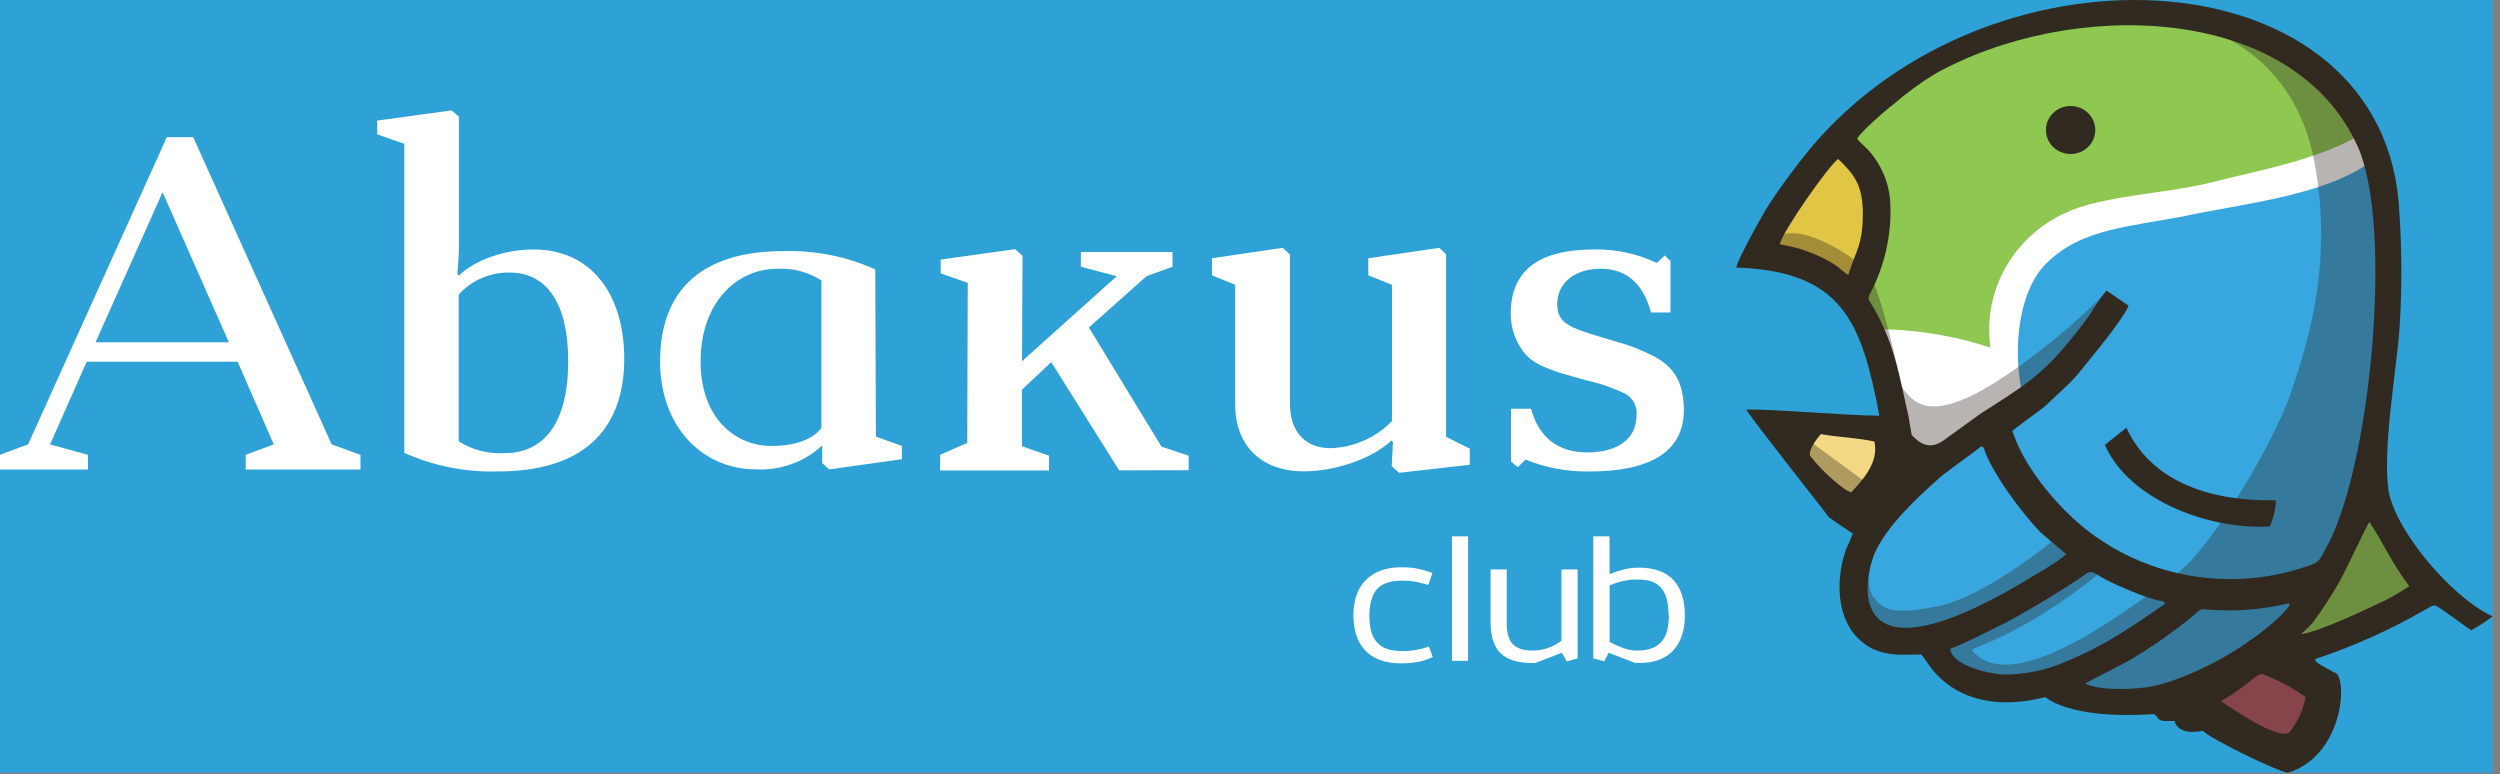
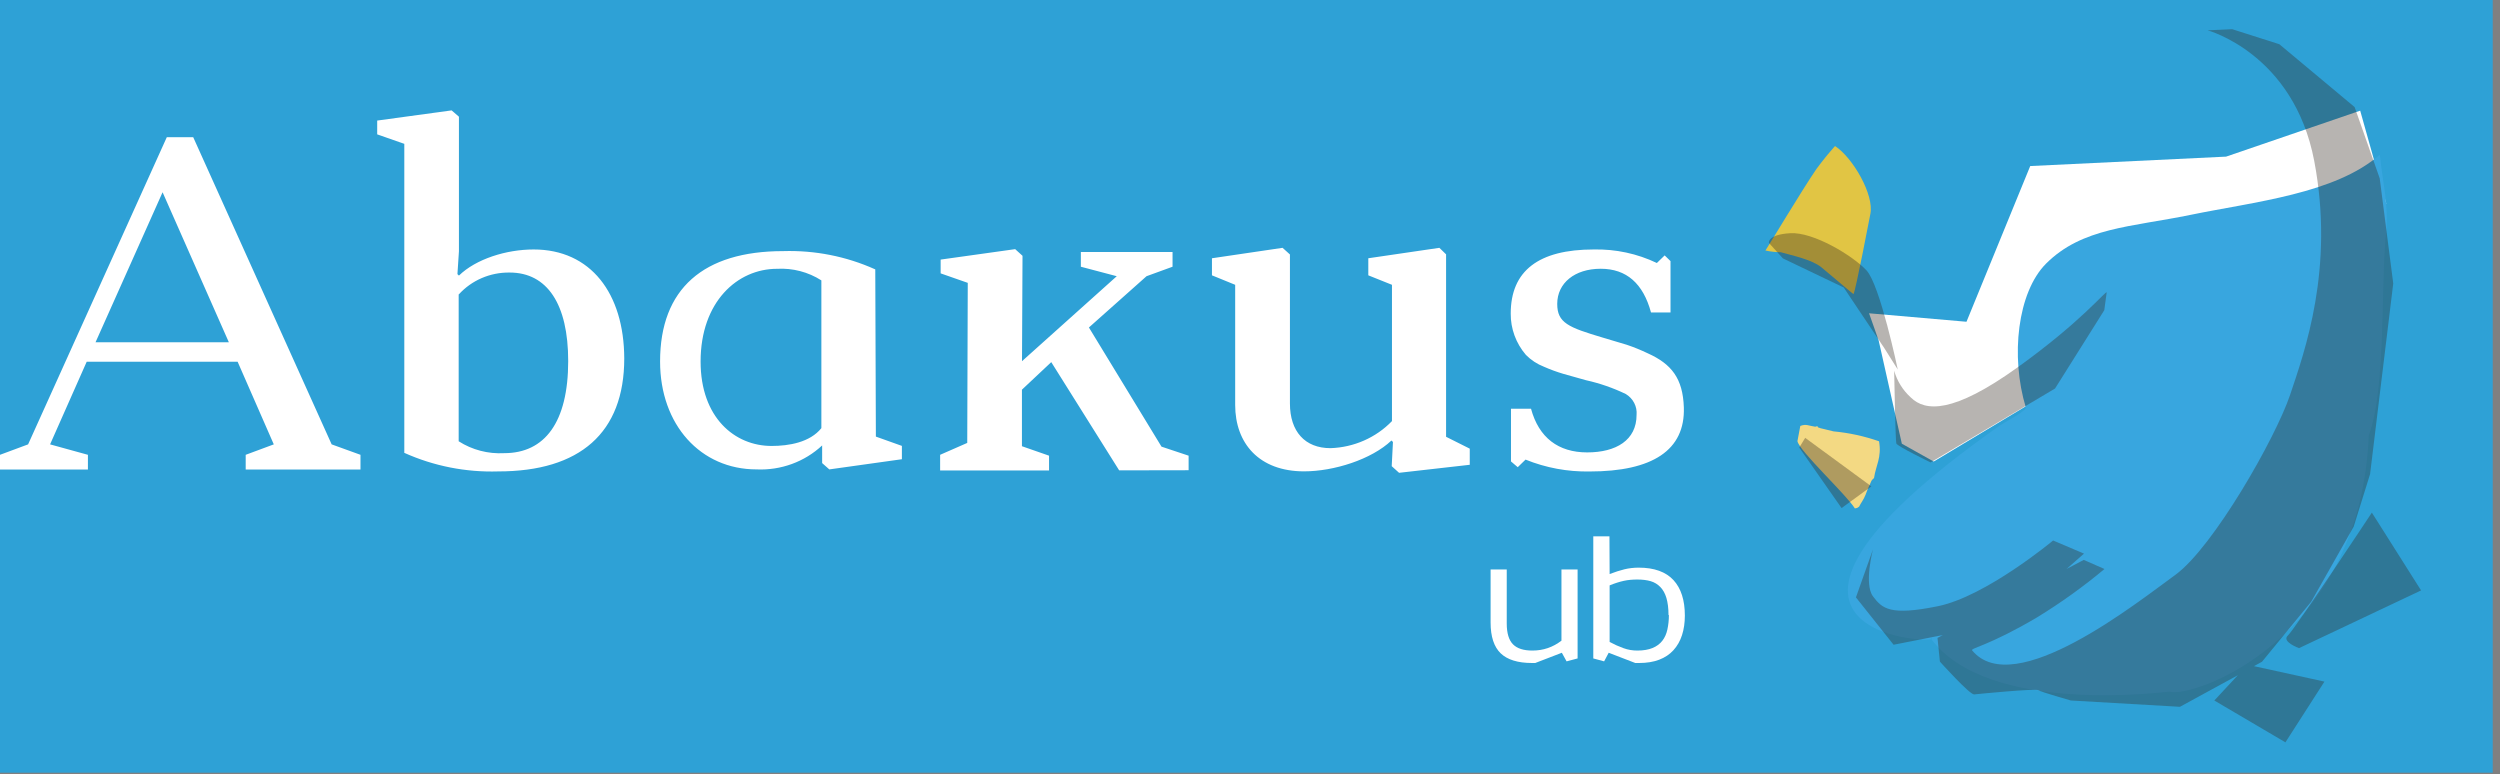
<svg xmlns="http://www.w3.org/2000/svg" width="155" height="48" viewBox="0 0 155 48" fill="none">
  <rect x="0" y="0" width="155" height="48" fill="#808080" stroke="none" />
  <rect width="154.549" height="47.907" fill="#2EA1D6" />
  <g clip-path="url(#clip0_0_5463)">
    <path fill-rule="evenodd" clip-rule="evenodd" d="M10.342 8.506L1.742 27.551L0 28.198V29.111H5.451V28.198L3.105 27.551L5.375 22.428H14.733L16.975 27.551L15.233 28.198V29.111H22.35V28.198L20.563 27.551L11.979 8.506H10.342ZM54.239 16.69C52.461 15.893 50.516 15.509 48.558 15.569C43.619 15.569 40.925 17.897 40.925 22.412C40.925 26.352 43.446 29.103 46.905 29.103C47.651 29.137 48.397 29.022 49.096 28.767C49.796 28.512 50.434 28.12 50.973 27.617V28.711L51.417 29.103L55.917 28.472V27.645L54.304 27.069L54.267 16.698L54.239 16.69ZM50.929 26.54C50.219 27.429 48.913 27.649 47.836 27.649C45.558 27.649 43.437 25.897 43.437 22.416C43.437 18.709 45.719 16.666 48.175 16.666C49.147 16.612 50.111 16.863 50.925 17.384V26.547L50.929 26.54ZM73.694 29.154V28.252L72.013 27.692L67.513 20.304L71.085 17.125L72.698 16.537V15.624H67.013V16.537L69.239 17.125L63.364 22.393L63.396 15.859L62.941 15.447L58.32 16.094V16.949L60.001 17.537L59.969 27.461L58.288 28.198V29.17H65.041V28.252L63.36 27.665V24.16L65.178 22.452L69.388 29.162L73.694 29.154ZM14.189 21.221H5.923L10.08 11.92L14.189 21.221ZM25.075 28.08C26.895 28.897 28.886 29.29 30.89 29.228C35.946 29.228 38.704 26.845 38.704 22.22C38.688 18.191 36.627 15.467 33.087 15.467C31.39 15.467 29.515 16.055 28.454 17.086L28.361 16.996L28.454 15.581V7.236L27.999 6.844L23.386 7.475V8.33L25.067 8.918V28.08H25.075ZM28.45 18.25C28.844 17.817 29.329 17.472 29.872 17.239C30.416 17.006 31.005 16.889 31.599 16.898C33.93 16.898 35.228 18.857 35.228 22.385C35.228 26.183 33.773 28.096 31.261 28.096C30.263 28.152 29.273 27.894 28.438 27.359V18.25H28.45ZM89.665 15.777L89.242 15.365L84.835 16.012V17.07L86.302 17.658V26.108C85.309 27.136 83.938 27.739 82.488 27.786C80.911 27.786 79.976 26.755 79.976 25.019V15.777L79.52 15.365L75.141 16.012V17.07L76.581 17.658V25.105C76.581 27.488 78.065 29.224 80.851 29.224C82.698 29.224 85.028 28.488 86.27 27.312L86.363 27.402L86.286 28.903L86.742 29.314L91.125 28.817V27.817L89.657 27.081V15.777H89.665ZM94.1 28.966L94.584 28.495C95.84 29.005 97.191 29.255 98.552 29.232C102.459 29.232 104.487 27.907 104.398 25.258C104.338 23.459 103.632 22.565 102.156 21.903C101.734 21.701 101.299 21.524 100.854 21.374L99.37 20.931C97.237 20.296 96.548 20.018 96.548 18.842C96.548 17.548 97.636 16.663 99.241 16.663C100.846 16.663 101.874 17.576 102.362 19.371H103.572V16.188L103.209 15.835L102.725 16.306C101.509 15.725 100.168 15.438 98.814 15.467C95.391 15.467 93.665 16.792 93.665 19.441C93.656 20.376 93.989 21.283 94.604 22.001C94.919 22.322 95.301 22.573 95.725 22.738C96.118 22.911 96.522 23.059 96.935 23.181L98.33 23.573C99.186 23.763 100.015 24.051 100.802 24.431C101.025 24.566 101.205 24.758 101.322 24.986C101.44 25.215 101.49 25.47 101.467 25.724C101.467 27.292 100.197 28.049 98.406 28.049C96.616 28.049 95.407 27.135 94.923 25.34H93.681V28.609L94.1 28.966Z" fill="white" />
-     <path fill-rule="evenodd" clip-rule="evenodd" d="M137.86 43.795C138.033 43.983 140.372 45.23 140.815 45.496L141.852 46.057C142.456 45.77 143.464 44.097 143.504 43.188C142.661 42.796 141.892 42.267 141.052 41.82C140.698 41.628 140.569 41.569 140.246 41.349C139.924 41.13 139.795 41.263 139.4 41.479C139.069 41.655 137.686 42.698 137.319 43.278C137.089 43.591 138.017 43.529 137.86 43.795Z" fill="#B35462" />
    <path fill-rule="evenodd" clip-rule="evenodd" d="M115.882 19.424L121.922 19.949L125.874 10.295L138.017 9.711L146.332 6.862L147.949 12.62L131.554 15.587L126.591 20.819L126.292 24.774L119.89 28.615L117.914 27.51L116.478 21.113L115.882 19.424Z" fill="white" />
-     <path fill-rule="evenodd" clip-rule="evenodd" d="M109.456 15.532C109.767 15.6 110.085 15.635 110.404 15.637C111.174 15.853 112.303 16.092 112.9 16.551C113.077 16.688 114.803 18.162 114.916 18.236C115.041 18.064 115.911 13.533 115.964 13.258C116.202 12.082 114.884 9.782 113.771 9.053L113.492 9.378C113.392 9.5 113.295 9.601 113.198 9.727C112.997 9.978 112.819 10.205 112.622 10.472L111.815 11.604C111.755 11.73 109.541 15.43 109.456 15.532Z" fill="#E1C544" />
+     <path fill-rule="evenodd" clip-rule="evenodd" d="M109.456 15.532C109.767 15.6 110.085 15.635 110.404 15.637C111.174 15.853 112.303 16.092 112.9 16.551C113.077 16.688 114.803 18.162 114.916 18.236C115.041 18.064 115.911 13.533 115.964 13.258C116.202 12.082 114.884 9.782 113.771 9.053L113.492 9.378C113.392 9.5 113.295 9.601 113.198 9.727C112.997 9.978 112.819 10.205 112.622 10.472C111.755 11.73 109.541 15.43 109.456 15.532Z" fill="#E1C544" />
    <path fill-rule="evenodd" clip-rule="evenodd" d="M111.441 27.353C111.562 27.968 114.482 30.677 115.002 31.523C115.199 31.468 115.046 31.551 115.264 31.414C115.373 31.182 115.55 30.979 115.667 30.669C115.738 30.465 115.821 30.266 115.916 30.073C116.054 29.767 115.986 29.83 116.191 29.634C116.304 28.85 116.675 28.368 116.501 27.361C115.591 27.042 114.643 26.835 113.679 26.745C113.478 26.702 113.276 26.648 113.086 26.601L112.869 26.549C112.53 26.424 112.82 26.549 112.667 26.424L112.542 26.456C112.139 26.401 111.99 26.267 111.619 26.408L111.441 27.353Z" fill="#F3D983" />
    <path fill-rule="evenodd" clip-rule="evenodd" d="M119.692 39.558C123.215 44.426 134.461 42.858 134.51 42.878C135.82 43.329 146.332 39.797 146.863 26.984C147.944 24.139 147.605 17.535 147.928 14.524C148.122 12.718 147.731 11.42 147.55 9.586C144.783 12.016 139.755 12.51 135.816 13.321C132.111 14.082 129.095 14.105 126.853 16.347C125.09 18.119 124.635 22.081 125.603 25.272C125.659 25.464 124.144 26.267 123.99 26.381C104.765 39.895 121.155 39.934 119.692 39.558Z" fill="#38A6DF" />
-     <path fill-rule="evenodd" clip-rule="evenodd" d="M115.541 15.426C115.686 15.516 115.181 17.605 115.319 17.813C115.455 18.02 115.996 20.262 116.158 20.431C116.5 20.47 116.883 20.411 117.238 20.431C119.341 20.516 121.419 20.895 123.411 21.556C123.167 19.882 123.475 18.176 124.291 16.683C125.107 15.19 126.388 13.987 127.951 13.246C130.322 12.098 134.241 12.035 137.096 11.31C140.076 10.55 144.06 9.868 146.829 8.069C146.829 7.626 145.337 6.478 145.063 6.109C144.11 4.913 142.905 3.931 141.527 3.228C140.467 2.656 139.64 2.425 139.244 2.221L139.18 2.182L137.519 1.86C135.618 1.546 133.693 1.395 131.765 1.41C128.802 1.476 126.963 1.61 124.193 2.472C121.964 3.162 119.072 4.996 117.182 6.141C117.069 6.211 117.004 6.235 116.879 6.313C116.754 6.391 116.697 6.415 116.581 6.489L114.052 8.23C114.193 8.356 114.353 8.458 114.528 8.531C114.685 8.632 114.836 8.74 114.98 8.857C117.109 10.373 116.593 12.529 115.597 14.426C115.527 14.761 115.506 15.105 115.536 15.445L115.541 15.426ZM146.623 31.578L143.801 36.959L142.095 39.895L148.95 37.802L150.208 36.348L147.696 32.307L146.623 31.578Z" fill="#8EC851" />
-     <path fill-rule="evenodd" clip-rule="evenodd" d="M128.377 6.572C128.681 6.572 128.977 6.659 129.229 6.823C129.481 6.986 129.677 7.219 129.793 7.491C129.909 7.763 129.939 8.063 129.88 8.352C129.821 8.641 129.675 8.906 129.46 9.114C129.247 9.323 128.974 9.464 128.676 9.522C128.379 9.579 128.071 9.55 127.791 9.437C127.511 9.324 127.271 9.133 127.103 8.889C126.935 8.644 126.846 8.356 126.846 8.061C126.846 7.666 127.006 7.287 127.294 7.008C127.582 6.729 127.971 6.572 128.377 6.572ZM141.925 45.433C141.155 45.845 138.485 43.991 137.7 43.474C139.372 42.509 139.716 41.906 140.236 41.784C141.199 42.142 142.11 42.621 142.945 43.211C142.801 44.02 142.451 44.782 141.925 45.425V45.433ZM114.882 33.067C114.838 33.193 114.543 33.894 114.447 34.078C113.729 36.12 113.826 39.044 116.06 40.205C117.156 40.714 117.971 40.577 119.116 40.577C119.261 40.718 119.64 41.318 119.833 41.553C121.599 43.642 124.269 43.873 126.801 43.223C126.854 43.223 128.212 44.587 133.293 44.289C133.676 44.242 133.531 44.289 133.768 44.473C133.865 44.657 133.957 44.657 134.151 44.704H134.821C135.022 45.386 135.776 45.465 136.587 45.308C136.876 45.731 141.425 47.953 141.884 47.907C145.474 46.731 145.546 41.69 144.708 41.69C144.498 41.537 143.364 41.044 143.562 40.855C145.906 40.077 148.161 39.067 150.291 37.841C150.864 37.563 150.816 37.379 151.339 37.747C152.525 38.566 152.953 38.923 153.223 39.076C153.685 38.82 154.128 38.531 154.546 38.21L154.355 38.12C152.082 37.022 148.614 33.095 148.099 30.477C147.695 28.027 148.558 23.03 148.759 20.529C148.927 18.073 148.927 15.609 148.759 13.152C148.01 -2.874 123.543 -4.352 112.197 9.257C111.289 10.37 110.431 11.53 109.669 12.69C109.334 13.2 107.653 16.218 107.653 16.586C114.277 16.825 115.415 19.992 116.523 25.773C114.535 25.773 109.697 25.334 108.265 25.401C109.072 26.604 113.293 31.884 113.378 32.064C113.854 32.393 114.66 32.954 114.858 33.075L114.882 33.067ZM114.785 30.52C114.475 30.52 113.019 29.305 112.249 28.285C112.056 28.027 112.576 27.259 112.898 26.914C113.87 27.102 115.144 27.133 116.213 27.376C116.491 28.631 115.564 29.685 114.785 30.512V30.52ZM118.313 25.726C118.354 26 118.47 26.686 118.527 26.973C119.068 27.541 119.656 27.901 120.507 27.302L122.749 25.679C125.326 24.009 126.47 23.406 128.394 21.038C128.825 20.529 129.156 20.062 129.539 19.553C129.861 19.025 130.21 18.513 130.587 18.02C130.636 18.02 131.877 18.902 131.97 18.949C131.636 19.831 129.442 22.43 128.773 23.261C128.2 23.911 127.482 24.515 126.862 25.119C126.575 25.397 124.76 26.651 124.76 26.741L124.857 26.973C125.62 29.152 127.768 31.676 129.631 33.052C131.459 34.415 133.6 35.326 135.871 35.706C138.141 36.086 140.471 35.923 142.663 35.231C143.76 34.858 143.667 35 144.191 34.024C146.981 29.109 148.388 14.136 146.207 9.147C142.207 0.132 128.329 -0.115 119.922 4.608C119.029 5.16 118.184 5.781 117.394 6.466C117.011 6.744 115.245 8.277 115.152 8.602C115.201 8.743 115.725 9.159 115.87 9.343C116.703 10.289 117.174 11.485 117.205 12.729C117.264 14.471 116.904 16.202 116.156 17.785C115.68 18.804 115.725 18.158 116.539 19.78C117.551 21.811 117.822 23.598 118.305 25.718L118.313 25.726ZM140.716 32.64C137.043 32.864 132.03 31.049 130.502 27.584L131.837 26.518C133.45 30.01 137.277 31.096 141.11 31.017C141.085 31.576 140.955 32.126 140.727 32.64H140.716ZM122.849 27.674C122.946 27.721 122.898 27.674 122.995 27.768C123.426 29.207 125.334 31.805 126.526 33.013C126.765 33.244 128.006 34.267 128.103 34.357C127.579 34.866 126.051 35.701 125.381 36.12C123.329 37.328 117.507 40.62 116.076 37.837C115.551 36.861 115.838 35.192 116.265 34.22C117.071 32.503 118.938 30.786 120.37 29.516C121.087 28.96 122.518 27.948 122.854 27.658L122.849 27.674ZM120.914 40.217C121.499 40.06 123.854 38.849 124.426 38.57C125.523 37.967 126.526 37.394 127.526 36.759C130.103 35.227 129.196 35.192 130.534 35.925C131.253 36.297 133.356 37.222 134.067 37.269C134.256 37.41 134.164 37.269 134.212 37.453C132.196 38.845 130.442 40.052 128.164 40.981C126.895 41.558 125.508 41.843 124.108 41.816C123.229 41.761 120.93 41.204 120.93 40.212L120.914 40.217ZM141.881 37.41C140.212 37.812 138.484 37.938 136.773 37.782C136.389 37.736 136.34 37.877 136.054 38.108C135.623 38.48 135.248 38.758 134.813 39.084C133.954 39.734 133.095 40.291 132.188 40.847C131.805 41.079 129.325 42.333 129.277 42.38C130.232 42.843 132.333 42.752 133.381 42.564C135.397 42.145 137.962 40.847 139.587 39.64C140.11 39.315 141.784 37.971 141.973 37.461L141.876 37.414L141.881 37.41ZM146.892 32.354C147.727 33.569 148.247 34.858 149.376 36.344C148.889 36.667 148.382 36.965 147.86 37.234C146.57 37.837 143.897 39.135 142.659 39.323C142.911 39.102 143.15 38.869 143.377 38.625C143.958 37.834 144.497 37.014 144.989 36.168C145.344 35.572 146.795 32.464 146.897 32.362L146.892 32.354ZM110.342 15.148C110.531 14.313 113.443 10.181 113.971 9.856C115.019 10.875 115.451 11.479 115.499 13.149C115.499 15.238 115.067 15.5 114.592 17.044C114.447 16.997 113.971 16.535 113.733 16.394C112.702 15.757 111.548 15.333 110.342 15.148Z" fill="#312A20" />
    <path opacity="0.35" fill-rule="evenodd" clip-rule="evenodd" d="M117.665 22.928C117.665 22.928 116.568 17.672 115.722 16.762C114.875 15.853 112.431 14.371 110.996 14.458C109.56 14.544 109.673 15.061 109.673 15.061L110.54 16.021L114.31 17.825L116.822 21.576L117.673 22.928H117.665ZM127.293 33.51L129.209 34.325L128.128 35.274L129.193 34.714L130.479 35.278C129.165 36.375 127.771 37.375 126.306 38.273C123.294 40.052 122.153 40.181 122.274 40.326C124.866 43.462 132.519 37.343 134.865 35.646C137.212 33.949 141.087 27.157 141.986 24.48C142.885 21.803 144.752 16.641 143.482 9.978C142.212 3.315 136.87 1.88 136.87 1.88L138.398 1.81L141.32 2.742L145.986 6.638L147.543 11.059L148.381 17.574L146.945 29.395L145.929 32.652L143.296 37.304L140.244 41.028L139.745 41.302L144.115 42.259L141.696 46.025L137.288 43.431L138.745 41.863L135.156 43.822L128.394 43.431C128.394 43.431 126.539 42.905 126.378 42.792C126.217 42.678 122.668 43.023 122.399 43.054C122.129 43.086 120.274 41.02 120.274 41.02L120.124 39.55L120.455 39.374L117.402 39.974L115.068 37.038L116.124 34.063C116.124 34.063 115.556 36.215 116.124 36.971C116.693 37.728 117.173 38.194 120.156 37.583C123.14 36.971 127.293 33.51 127.293 33.51ZM111.923 27.145L111.552 27.749L114.177 31.5L116.024 30.155L111.923 27.149V27.145ZM147.055 31.782C147.055 31.782 142.268 39.021 141.849 39.401C141.43 39.782 142.538 40.185 142.538 40.185L150.107 36.607L147.055 31.782Z" fill="#312A20" />
    <path opacity="0.35" fill-rule="evenodd" clip-rule="evenodd" d="M130.615 18.13C130.555 18.013 129.075 19.917 125.083 22.782C121.092 25.648 119.37 25.526 118.47 24.644C117.975 24.195 117.618 23.621 117.438 22.986C117.438 22.986 117.515 27.317 117.572 27.494C117.628 27.67 119.696 28.67 119.696 28.67L127.413 24.088L130.466 19.231L130.615 18.13Z" fill="#312A20" />
  </g>
-   <path d="M88.587 36.181L88.811 35.523C88.54 35.421 88.257 35.341 87.963 35.273C87.668 35.205 87.315 35.171 86.903 35.171C86.397 35.171 85.949 35.239 85.572 35.386C85.195 35.534 84.889 35.738 84.642 35.999C84.394 36.26 84.206 36.578 84.088 36.941C83.971 37.304 83.912 37.713 83.912 38.156C83.912 38.598 83.971 39.007 84.088 39.37C84.206 39.733 84.383 40.039 84.618 40.3C84.854 40.562 85.16 40.766 85.537 40.913C85.914 41.061 86.361 41.129 86.879 41.129C87.268 41.129 87.61 41.095 87.916 41.038C88.222 40.981 88.528 40.879 88.834 40.732L88.587 40.085C88.305 40.187 88.034 40.255 87.775 40.3C87.515 40.346 87.245 40.369 86.974 40.369C86.585 40.369 86.255 40.323 85.996 40.232C85.737 40.142 85.525 40.005 85.36 39.812C85.195 39.62 85.078 39.393 85.007 39.12C84.936 38.848 84.901 38.53 84.901 38.178C84.901 37.452 85.054 36.907 85.36 36.544C85.666 36.181 86.196 35.999 86.938 35.999C87.256 35.999 87.527 36.022 87.763 36.067C87.998 36.113 88.257 36.181 88.54 36.26L88.587 36.181Z" fill="white" />
-   <path d="M91.021 40.97V33.253H90.02V40.97H91.021Z" fill="white" />
  <path d="M97.811 40.823V35.307H96.81V39.722C96.28 40.13 95.68 40.335 95.008 40.335C94.467 40.335 94.066 40.21 93.807 39.949C93.548 39.688 93.418 39.256 93.418 38.655V35.307H92.417V38.598C92.417 39.472 92.629 40.108 93.041 40.505C93.454 40.902 94.102 41.106 94.985 41.106H95.185L96.834 40.471L97.128 41.004L97.811 40.823Z" fill="white" />
  <path d="M103.472 38.133C103.472 38.462 103.436 38.757 103.378 39.029C103.319 39.302 103.213 39.54 103.06 39.733C102.907 39.926 102.706 40.074 102.459 40.176C102.212 40.278 101.894 40.335 101.517 40.335C101.222 40.335 100.94 40.289 100.657 40.187C100.374 40.085 100.092 39.96 99.797 39.801V36.294C100.127 36.158 100.422 36.067 100.681 36.011C100.94 35.954 101.222 35.931 101.517 35.931C101.835 35.931 102.106 35.965 102.341 36.033C102.577 36.102 102.777 36.226 102.942 36.397C103.107 36.567 103.236 36.794 103.319 37.078C103.401 37.361 103.448 37.713 103.448 38.133H103.472ZM99.786 33.253H98.784V40.823L99.456 41.004L99.739 40.471L101.387 41.106H101.623C102.106 41.106 102.518 41.038 102.871 40.902C103.224 40.766 103.519 40.573 103.754 40.312C103.99 40.051 104.167 39.744 104.284 39.381C104.402 39.018 104.461 38.61 104.461 38.167C104.461 37.214 104.226 36.476 103.754 35.965C103.283 35.455 102.565 35.194 101.599 35.194C101.293 35.194 100.999 35.228 100.716 35.296C100.433 35.364 100.127 35.466 99.797 35.591L99.786 33.253Z" fill="white" />
  <defs>
    <clipPath id="clip0_0_5463">
      <rect width="154.549" height="47.907" fill="white" />
    </clipPath>
  </defs>
</svg>